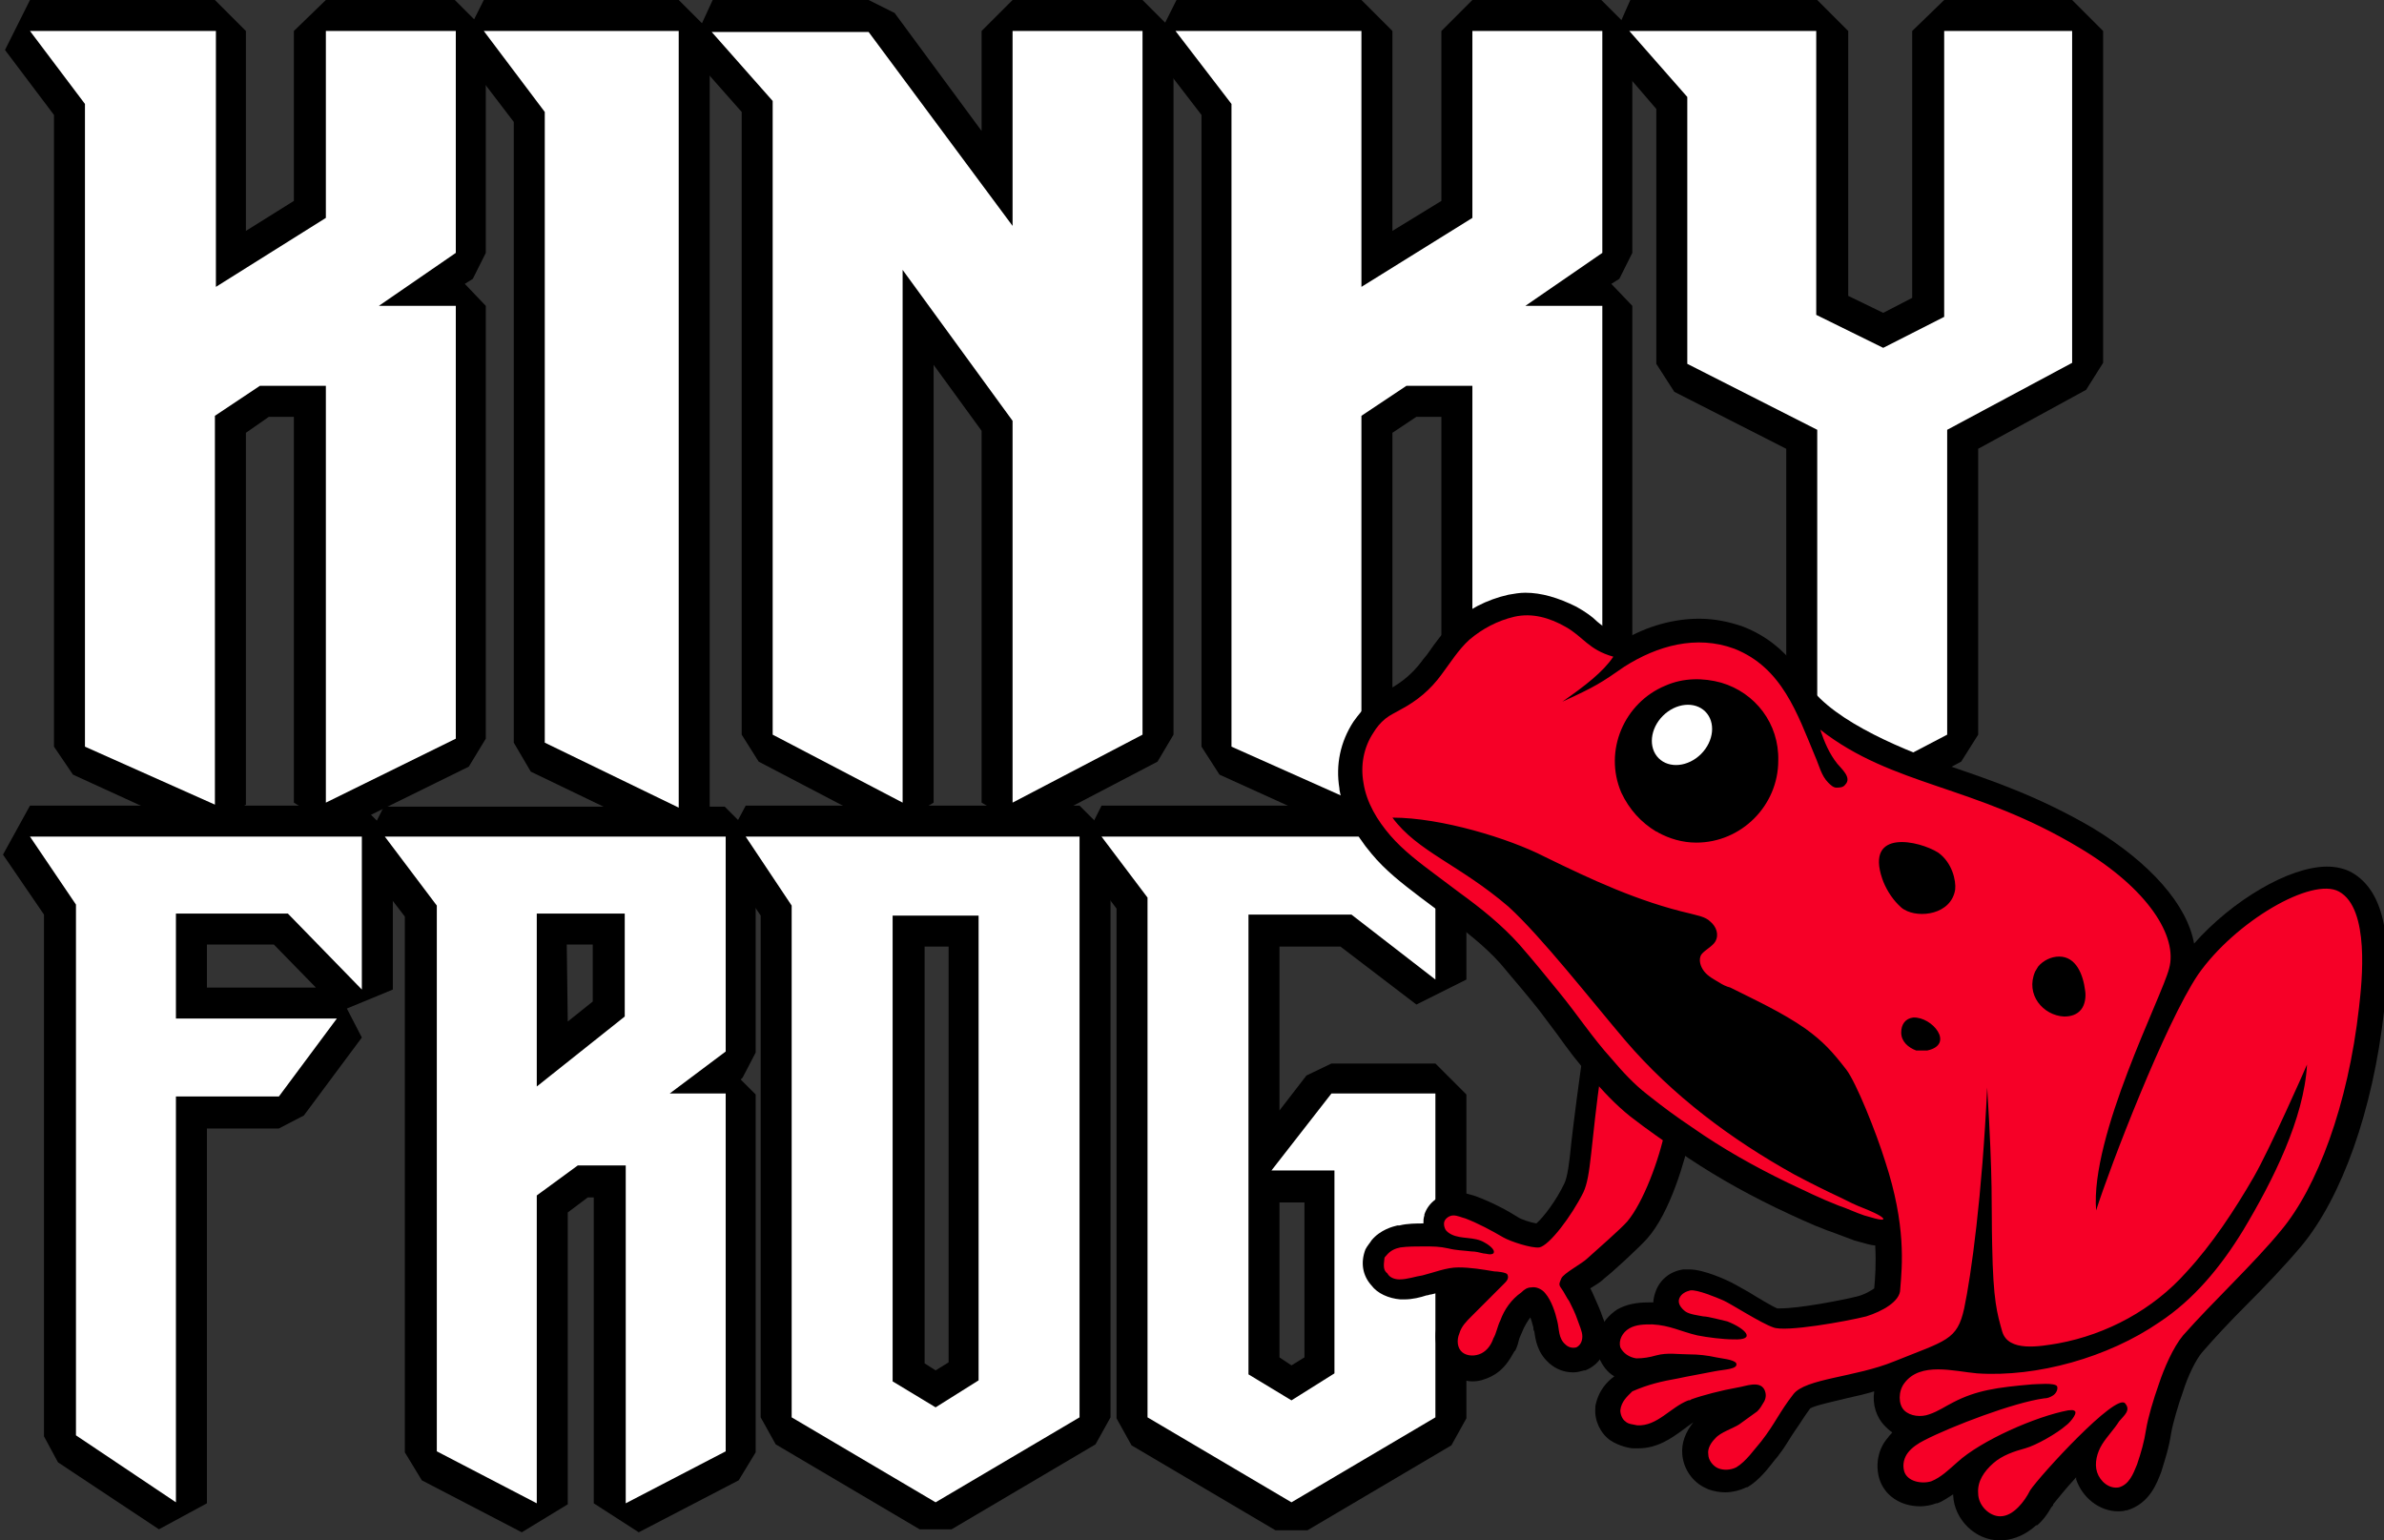
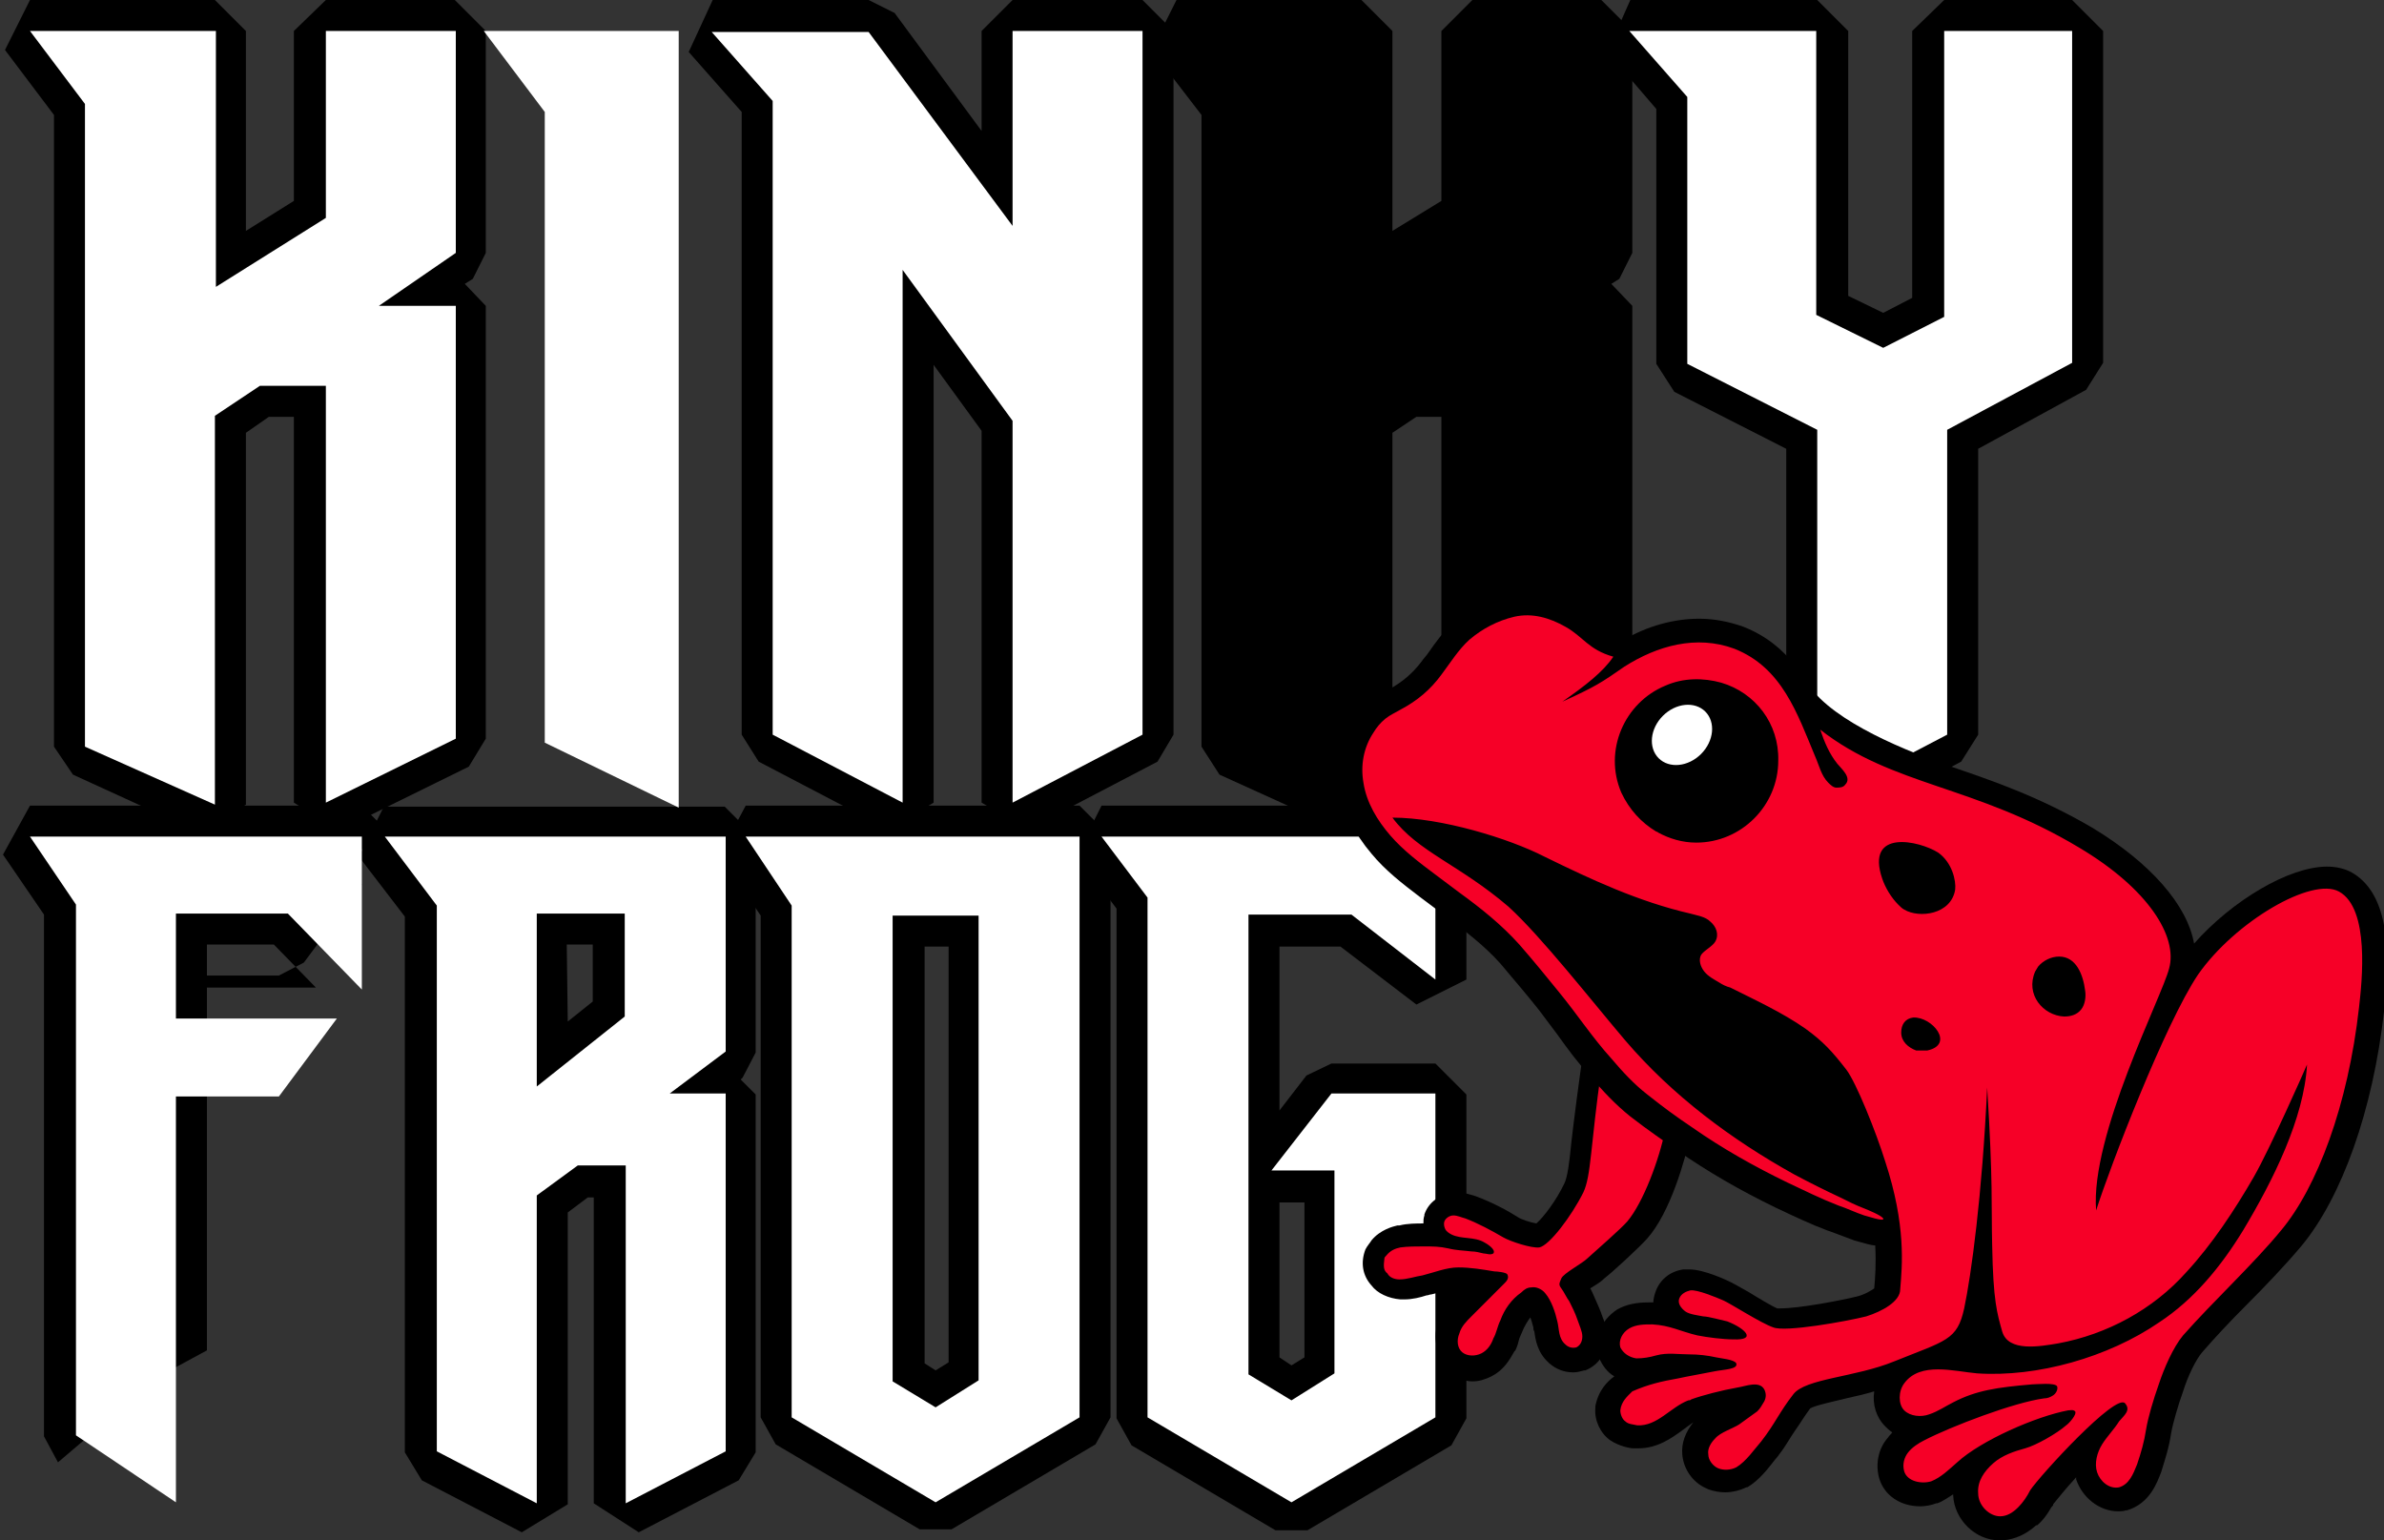
<svg xmlns="http://www.w3.org/2000/svg" xml:space="preserve" style="enable-background:new 0 0 238.5 154.1;" viewBox="0 0 238.5 154.1" y="0px" x="0px" id="Layer_1" version="1.1">
  <rect x="0" y="0" width="238.5" height="154.1" fill="#333333" stroke="none" />
  <style type="text/css">
	.st0{fill:#FFFFFF;}
	.st1{fill:none;}
	.st2{fill:#F60027;}
	.st3{fill:#00FF99;}
</style>
  <g id="Layer_4_1_">
</g>
  <g id="Layer_3_1_">
</g>
  <g>
    <polygon points="7.3,77.5 5.4,74.7 5.4,11.5 0.5,5 3,0 21.5,0 24.6,3.1 24.6,23.1 29.4,20.1 29.4,3.1 32.6,0 45.5,0 48.6,3.1    48.6,25.3 47.3,27.9 46.5,28.4 48.6,30.6 48.6,73.9 46.9,76.7 33.9,83.1 29.4,80.3 29.4,41.7 26.9,41.7 24.6,43.3 24.6,80.5    20.2,83.4" />
-     <polygon points="53.1,77.2 51.4,74.3 51.4,12.2 45.9,5 48.4,0 67.9,0 71,3.1 71,80.8 66.6,83.7" />
    <polygon points="98.2,80.3 98.2,43.1 93.4,36.5 93.4,80.3 88.9,83 75.9,76.2 74.2,73.5 74.2,11.2 68.9,5.2 71.3,0 86.9,0 89.5,1.3    98.2,13.1 98.2,3.1 101.3,0 114.3,0 117.4,3.1 117.4,73.5 115.8,76.2 102.8,83" />
    <polygon points="122,77.5 120.2,74.7 120.2,11.5 115.2,5 117.7,0 136.2,0 139.3,3.1 139.3,23.1 144.2,20.1 144.2,3.1 147.3,0    160.2,0 163.3,3.1 163.3,25.3 162,27.9 161.2,28.4 163.3,30.6 163.3,73.9 161.6,76.7 148.6,83.1 144.2,80.3 144.2,41.7 141.7,41.7    139.3,43.3 139.3,80.5 135,83.4" />
    <polygon points="178.7,80.3 178.7,44.9 167.5,39.2 165.7,36.4 165.7,10.9 160.8,5.2 163.1,0 181.8,0 184.9,3.1 184.9,29.6    188.4,31.3 191.3,29.8 191.3,3.1 194.5,0 207.3,0 210.4,3.1 210.4,36.3 208.7,39 197.9,44.9 197.9,73.5 196.2,76.2 183.3,83" />
-     <path d="M5.8,146.3l-1.4-2.6V91.5l-4.1-6L3,80.6h33.2l3.1,3.1V99l-4.6,1.9l1.5,2.9l-5.8,7.8l-2.5,1.3h-7.2v37.5l-4.8,2.6L5.8,146.3   z M31.6,98.8l-4.2-4.3h-6.7v4.3H31.6z" />
+     <path d="M5.8,146.3l-1.4-2.6V91.5l-4.1-6L3,80.6h33.2l3.1,3.1l-4.6,1.9l1.5,2.9l-5.8,7.8l-2.5,1.3h-7.2v37.5l-4.8,2.6L5.8,146.3   z M31.6,98.8l-4.2-4.3h-6.7v4.3H31.6z" />
    <path d="M59.4,150.4v-30.6h-0.6l-2,1.5v29.2l-4.6,2.8l-10-5.2l-1.7-2.8V91.7l-4.6-6l2.5-5h34.1l3.1,3.1v21.5l-1.3,2.5l-0.2,0.2   l1.5,1.5v35.8l-1.7,2.8l-10,5.2L59.4,150.4z M56.8,102.2l2.5-2v-5.7h-2.6L56.8,102.2z" />
    <path d="M77.6,144.5l-1.5-2.7V91.6L72,85.5l2.6-4.9H108l3.1,3.1v58.1l-1.5,2.7l-14.4,8.5H92L77.6,144.5z M93.6,137.1l1.3-0.8V94.7   h-2.4v41.7L93.6,137.1z" />
    <path d="M127.6,153.1l-14.4-8.5l-1.5-2.7v-51l-4-5.3l2.5-5h33.4l3.1,3.1v14.3l-5,2.5l-7.6-5.8H128v16.4l2.7-3.5l2.5-1.2h10.4   l3.1,3.1v32.4l-1.5,2.7l-14.4,8.5H127.6z M129.2,136.6l1.3-0.8v-15.5H128v15.5L129.2,136.6z" />
    <path d="M32.6,21.8V3.1h13v22.2l-7.7,5.3h7.7v43.3l-13,6.4V38.6H26l-4.5,3v38.9l-13-5.8V10.4L3,3.1h18.6v25.6   L32.6,21.8z" class="st0" />
    <path d="M67.9,80.8l-13.4-6.5V11.2l-6.1-8.1h19.5V80.8z" class="st0" />
    <path d="M114.3,73.5l-13,6.8V42.1L90.3,27v53.3l-13-6.8V10.1l-6.1-6.9h15.7l14.4,19.4V3.1h13V73.5z" class="st0" />
-     <path d="M147.3,21.8V3.1h13v22.2l-7.7,5.3h7.7v43.3l-13,6.4V38.6h-6.6l-4.5,3v38.9l-13-5.8V10.4l-5.6-7.3h18.6v25.6   L147.3,21.8z" class="st0" />
    <path d="M188.4,34.8l6.1-3.1V3.1h12.8v33.2L194.8,43v30.5l-13,6.8V43l-13-6.6V9.7l-5.8-6.6h18.7v28.4L188.4,34.8z" class="st0" />
    <path d="M36.2,83.7V99l-7.4-7.6H17.6v10.5h16.1l-5.8,7.8H17.6v40.6l-10-6.7V90.5L3,83.7H36.2z" class="st0" />
    <path d="M62.5,116.6h-4.7l-4.1,3v30.8l-10-5.2V90.6l-5.2-6.9h34.1v21.5l-5.6,4.2h5.6v35.8l-10,5.2V116.6z M62.5,101.7   V91.4h-8.8l0,17.3L62.5,101.7z" class="st0" />
    <path d="M108,83.7v58.1l-14.4,8.5l-14.4-8.5V90.6l-4.6-6.9H108z M98,91.6h-8.7v46.6l4.3,2.6l4.3-2.7V91.6z" class="st0" />
    <path d="M143.6,83.7v14.3l-8.4-6.5h-10.3v46l4.3,2.6l4.3-2.7v-20.3h-6.3l6-7.7h10.4v32.4l-14.4,8.5l-14.4-8.5v-52   l-4.6-6.1H143.6z" class="st0" />
  </g>
  <g>
    <g id="Layer_3_2_">
      <g id="Layer_3_3_">
        <g>
          <g>
            <path d="M170.4,72.1c0,0-0.1-0.1-0.2-0.1C170.3,72,170.4,72.1,170.4,72.1z" class="st1" />
            <path d="M147.3,138.2c0.7,0,1.3-0.2,1.9-0.5c1.2-0.6,1.8-1.6,2.3-2.5l0.1-0.1c0.2-0.4,0.3-0.8,0.4-1.2c0.1-0.2,0.2-0.5,0.3-0.7       c0.2-0.5,0.5-1,0.8-1.4c0.1,0.3,0.2,0.6,0.3,1c0,0.1,0,0.3,0.1,0.4c0.1,0.8,0.3,2.1,1.4,3.1l0.1,0.1c0.7,0.6,1.5,0.9,2.4,0.9       c0.4,0,0.7-0.1,1.1-0.2l0.1,0c1.3-0.5,2.2-1.8,2.2-3.3c0-0.9-0.3-1.6-0.5-2.1c0-0.1-0.1-0.2-0.1-0.3c-0.3-0.8-0.7-1.6-0.9-2.1       l-0.1-0.2c0-0.1-0.1-0.1-0.1-0.2c0.1-0.1,0.2-0.1,0.3-0.2c0.5-0.3,0.8-0.5,1.1-0.8c0.9-0.7,3.5-3.1,4.3-4       c2.3-2.6,3.8-7.9,4.3-10.3l-0.9-2.4c-3.2-2.3-4.5-3.5-5.8-5.4l-3.9-1.3c-0.5,3.3-1.1,8-1.3,9.8c-0.2,2.1-0.4,3.5-0.7,4.1       c-0.8,1.7-2.1,3.4-2.8,4c-0.6-0.1-1.5-0.4-1.8-0.6c-1.1-0.7-2.6-1.5-4.2-2.1l-0.3-0.1c-0.4-0.1-0.9-0.3-1.6-0.3       c-0.1,0-0.3,0-0.4,0c-1.4,0.2-2.5,1-2.9,2.2l0,0.1c-0.1,0.3-0.1,0.5-0.1,0.8c-0.7,0-1.6,0-2.4,0.2l-0.2,0       c-0.4,0.1-1.7,0.4-2.6,1.5c-0.1,0.2-0.4,0.5-0.6,0.9c-0.5,1.3-0.3,2.6,0.6,3.6c0.6,0.8,1.7,1.3,2.9,1.4l0.1,0       c0.1,0,0.2,0,0.3,0c0.8,0,1.6-0.2,2.2-0.4c0.2,0,0.3-0.1,0.5-0.1c0.4-0.1,0.9-0.2,1.3-0.4c0.6-0.2,1.2-0.4,1.6-0.4       c0.2,0,0.4,0,0.5,0c-0.3,0.3-0.6,0.6-0.9,0.9l-0.2,0.2c-0.5,0.6-1.2,1.3-1.6,2.3c-0.6,1.7-0.2,3.5,0.9,4.6l0.1,0.1       C145.5,137.8,146.4,138.2,147.3,138.2z" />
            <path d="M138.8,127.4c0.2,0.4,0.7,0.6,1.2,0.6c0.8,0,1.6-0.3,2.3-0.4c1.2-0.3,2.4-0.8,3.6-0.8       c1.2,0,2.4,0.2,3.6,0.4c0.3,0,1.2,0.1,1.3,0.3c0.2,0.4-0.1,0.7-0.3,0.9c-1.1,1.1-2.2,2.2-3.3,3.3c-0.5,0.5-1,1-1.2,1.7       c-0.3,0.7-0.2,1.5,0.3,1.9c0.5,0.4,1.3,0.4,1.9,0.1c0.6-0.3,1-0.9,1.2-1.5c0.3-0.5,0.4-1.2,0.7-1.8c0.4-1.1,1.1-2.1,2.1-2.8       c0.3-0.3,0.6-0.5,1-0.5c0.5-0.1,1.1,0.2,1.4,0.6c0.6,0.7,1,1.9,1.2,2.8c0.2,0.8,0.1,1.7,0.8,2.3c0.3,0.3,0.7,0.4,1.1,0.3       c0.4-0.2,0.6-0.6,0.6-1.1c0-0.5-0.3-1.1-0.5-1.7c-0.2-0.6-0.5-1.2-0.8-1.8c-0.3-0.4-0.5-0.9-0.8-1.3c-0.3-0.4-0.2-0.5,0-1       c0.2-0.5,2.1-1.5,2.6-2c1-0.9,3.4-3,4-3.7c1.6-1.9,3.2-6.2,3.8-9.2c-3.4-2.4-4.9-3.8-6.4-6c-1.1,7.7-1,10.6-1.8,12.3       c-1.2,2.4-3.4,5.3-4.4,5.5c-0.8,0.1-2.9-0.6-3.6-1c-1.2-0.7-2.5-1.4-3.8-1.9c-0.4-0.1-0.8-0.3-1.2-0.3s-0.8,0.3-0.9,0.6       c-0.1,0.3,0,0.6,0.1,0.8c0.1,0.2,0.4,0.4,0.6,0.5c1,0.5,2.3,0.2,3.3,0.8c0.2,0.1,1.2,0.7,0.9,1.1l0,0c-0.3,0.2-0.7,0-1,0       c-0.4-0.1-0.8-0.2-1.2-0.2c-0.8-0.1-1.5-0.1-2.3-0.3c-0.9-0.2-1.5-0.2-2.5-0.2c-0.7,0-1.6,0-2.3,0.1c-0.5,0.1-1,0.3-1.4,0.8       c-0.1,0.1-0.2,0.2-0.2,0.3C138.4,126.7,138.4,127.1,138.8,127.4z" class="st2" />
            <path d="M200,154.1c-2.4,0-4.5-2.1-4.6-4.5c0,0,0,0,0-0.1c-0.5,0.3-1,0.7-1.6,0.9l-0.1,0c-0.5,0.2-1.1,0.3-1.6,0.3       c-2,0-3.6-1.1-4.1-2.8c-0.4-1.4-0.1-3,0.9-4.1c0.1-0.2,0.3-0.3,0.4-0.5c-0.3-0.2-0.5-0.4-0.7-0.6c-0.9-0.9-1.3-2.2-1.1-3.5       c-1,0.3-1.9,0.5-2.8,0.7c-1.2,0.3-3.1,0.7-3.6,1c-0.6,0.8-1,1.5-1.5,2.2c-0.5,0.7-0.9,1.5-1.6,2.4c0,0-0.2,0.3-0.4,0.5       c-0.7,0.9-1.6,2.1-2.8,2.8l-0.1,0c-0.6,0.3-1.4,0.5-2.1,0.5c-0.6,0-1.1-0.1-1.7-0.3l-0.2-0.1c-1.4-0.6-2.3-2-2.4-3.4       c-0.1-1.1,0.3-2.2,1.1-3.2c-0.3,0.2-0.7,0.5-1.1,0.8c-1.1,0.8-2.5,1.8-4.4,1.8c0,0,0,0,0,0c-0.1,0-0.2,0-0.4,0l-0.1,0       c-0.3,0-1.4-0.2-2.3-0.8c-1-0.7-1.6-2-1.5-3.2l0-0.2c0.3-1.6,1.2-2.5,1.9-3c-0.7-0.4-1.2-1.1-1.5-1.8l-0.1-0.1       c-0.6-1.7,0.2-3.7,1.9-4.8c0.9-0.5,1.9-0.7,3.1-0.7c0.2,0,0.3,0,0.5,0c0,0,0,0,0,0c0-0.3,0.1-0.7,0.2-1       c0.4-1.2,1.4-2.1,2.8-2.3l0.2,0c0.1,0,0.3,0,0.4,0c1.5,0,3.8,1.1,4.2,1.3c0.4,0.2,0.9,0.5,1.8,1c0.8,0.5,2.3,1.4,2.8,1.6       c0.1,0,0.2,0,0.3,0c1.9,0,6.1-0.8,7.7-1.2c0.8-0.2,1.4-0.6,1.7-0.8c0.1-1.1,0.2-2.5,0.1-4.3c-0.4,0-1-0.2-2.1-0.5       c-0.8-0.3-1.6-0.6-2.4-0.9l-0.3-0.1c-1.6-0.6-3.3-1.4-5.2-2.3c-3.5-1.7-6.8-3.6-9.8-5.7c-1.4-1-2.9-2-4.7-3.4       c-1.5-1.2-2.8-2.6-3.9-3.9c-1.3-1.4-2.4-2.9-3.4-4.3c-0.6-0.8-1.2-1.6-1.8-2.4c-1.1-1.4-2.3-2.8-3.9-4.7       c-1.7-1.9-3.6-3.3-5.7-4.9c-0.8-0.6-1.6-1.2-2.4-1.8c-1.7-1.3-3.4-2.6-4.8-4.3c-1.7-2-2.8-4.2-3.2-6.4l0-0.1       c-0.4-2.4,0.1-4.7,1.4-6.7c0.5-0.7,1-1.3,1.6-1.9c0.6-0.6,1.2-0.9,1.7-1.2l0.2-0.1c1.3-0.7,2.4-1.6,3.3-2.8       c0.2-0.3,0.5-0.6,0.7-0.9c0.7-1,1.4-2,2.4-2.9c1.5-1.4,3.4-2.4,5.6-2.9c0.6-0.1,1.1-0.2,1.7-0.2c1.6,0,3.3,0.5,5.1,1.4       c0.9,0.5,1.6,1,2.1,1.5c0.7,0.6,1.9,1.4,3.4,1.7l-0.9,0.2c2.5-1.5,5.2-2.2,7.7-2.2c1.5,0,3,0.3,4.4,0.8       c4.6,1.8,6.6,5.6,8.2,9.2l-1.7-3.4c2.6,3.8,10,6.7,14.3,8.2c4.1,1.4,8.8,3,14.1,6.1c5.8,3.5,9.5,7.7,10.2,11.6       c3.8-4.3,9.5-7.7,13.3-7.7c0.9,0,1.8,0.2,2.5,0.6c3.1,1.8,4.1,6.3,3.2,13.9c-1.1,9.8-4.2,18.6-8.3,23.5c-1.6,1.9-3.6,4-5.6,6       c-1.5,1.5-3,3.1-4.3,4.6c-0.6,0.7-1.4,2.3-1.9,3.9c-0.5,1.4-1,3.1-1.2,4.2c-0.2,1.4-0.6,2.6-1,3.9c-0.4,1-1.1,3.1-3.4,3.8       l-0.1,0c-0.3,0.1-0.6,0.1-0.8,0.1c-1.9,0-3.6-1.4-4.2-3.2c0-0.1,0-0.1,0-0.2c-1.1,1.2-1.9,2.2-2.3,2.7l0,0.1       c-0.1,0.1-0.2,0.2-0.3,0.4c-0.3,0.5-0.7,1.1-1.3,1.6l-0.1,0c-1,0.9-2.1,1.4-3.3,1.5L200,154.1z" />
            <path d="M162.1,141.1c0,0.4,0.2,0.9,0.5,1.1c0.3,0.3,0.8,0.3,1.2,0.4c2,0.1,3.3-1.8,5.1-2.5c0.1,0,0.2,0,0.3-0.1       c1.1-0.4,3-0.9,4.7-1.2c0.7-0.1,2.1-0.7,2.6,0.2c0.2,0.4,0.2,0.8,0,1.2c-0.3,0.5-0.4,0.7-0.7,1c-0.7,0.5-1.1,0.8-1.8,1.3       c-0.6,0.4-1.9,0.8-2.4,1.4c-0.4,0.4-0.8,1-0.7,1.6c0,0.6,0.5,1.2,1,1.4c0.5,0.2,1.2,0.2,1.8-0.1c1-0.6,1.8-1.8,2.5-2.6       c1.4-1.8,1.8-2.9,3.2-4.7c1.2-1.6,6.2-1.7,10.1-3.3c5.2-2.1,6.3-2.1,7-5.3c0.7-3.3,1.8-11.3,2.3-22.1       c0.6,9.7,0.4,11.6,0.5,15.8c0.1,5.6,0.5,6.8,1,8.6c0.6,2.1,3.8,1.5,5.6,1.2c4.9-0.9,9.5-3.4,12.8-7.1c2.6-2.8,4.9-6.3,6.8-9.6       c1.6-2.8,5.1-10.7,5.3-11.2c-0.3,5.4-3.4,11.6-6.4,16.6c-2.2,3.6-4.9,6.9-8.4,9.2c-5.1,3.5-12.2,5.5-18.2,5.1       c-2.3-0.2-5.7-1.2-7.3,1c-0.6,0.8-0.6,2.1,0,2.7c0.6,0.6,1.7,0.7,2.5,0.4c0.9-0.3,1.6-0.8,2.4-1.2c2.3-1.2,4.4-1.5,7.9-1.8       c0.4,0,2.3-0.2,2.5,0.2c0.1,0.3-0.1,0.7-0.4,0.9c-0.3,0.2-0.6,0.3-0.9,0.3c-3,0.4-9.3,2.8-12,4.2c-0.6,0.3-1.2,0.7-1.6,1.2       c-0.4,0.5-0.6,1.2-0.4,1.9c0.3,1,1.7,1.3,2.7,1c1-0.4,1.8-1.2,2.6-1.9c2.4-2.2,7.9-4.6,11.1-5.2c0.2,0,0.5-0.1,0.7,0.1       c0.2,0.3-0.6,1.2-0.9,1.4c-0.9,0.8-3,2-4.1,2.3c-1.1,0.3-2.3,0.7-3.2,1.5c-0.9,0.8-1.6,1.8-1.5,3c0,1.2,1.1,2.3,2.2,2.3       c0.7,0,1.3-0.4,1.8-0.9c0.5-0.5,0.9-1.1,1.2-1.7c1-1.5,8.6-9.8,9.5-8.7c0.6,0.7-0.1,1.2-0.6,1.8c-0.5,0.8-1.2,1.5-1.7,2.3       c-0.5,0.8-0.8,1.9-0.5,2.8c0.3,0.9,1.2,1.7,2.2,1.5c1-0.3,1.4-1.3,1.8-2.3c0.4-1.2,0.7-2.2,0.9-3.5c0.2-1.2,0.7-2.9,1.3-4.6       c0.5-1.5,1.4-3.6,2.4-4.8c3-3.4,7.1-7.2,9.8-10.5c3.6-4.3,6.7-12.5,7.8-22.3c0.3-2.6,1.1-9.9-2-11.6c-2.7-1.5-10.4,3-14.1,8.3       c-3.3,4.9-8.8,19.2-10.2,23.6c-0.6-7.5,6.6-21.4,7.3-24.2c0.9-3.2-2.1-8-9-12.1c-10.5-6.3-18.6-6.1-25.9-11.8       c0.4,1.2,0.9,2.4,1.7,3.4c0.4,0.5,1.5,1.4,0.8,2.1c-0.2,0.3-0.6,0.3-0.9,0.3s-0.6-0.3-0.8-0.5c-0.7-0.7-0.9-1.7-1.3-2.6       c-1.8-4.3-3.3-8.9-8.1-10.8c-3.8-1.4-7.7-0.3-11,1.8c-2.3,1.6-2.9,2-6.2,3.5c2.3-1.6,4.1-3,5.1-4.5c-2.5-0.7-3-2-4.8-3       c-1.6-0.9-3.3-1.4-5.1-1c-1.7,0.4-3.2,1.2-4.5,2.3c-1.1,1-1.9,2.3-2.8,3.5c-1.1,1.5-2.4,2.6-4.1,3.5c-0.5,0.3-1,0.5-1.5,0.9       c-0.5,0.4-0.9,0.9-1.2,1.4c-1,1.5-1.3,3.3-1,5c0.3,2,1.4,3.8,2.7,5.3c1.3,1.5,2.9,2.7,4.5,3.9c0.8,0.6,1.6,1.2,2.4,1.8       c2.2,1.6,4.2,3.2,6,5.2c1.4,1.6,2.7,3.2,4,4.8c1.8,2.2,3.3,4.5,5.2,6.6c1.1,1.3,2.3,2.6,3.6,3.6c1.5,1.2,3,2.3,4.5,3.3       c3,2.1,6.2,3.9,9.5,5.5c1.7,0.8,3.3,1.6,5.1,2.3c0.9,0.3,1.7,0.7,2.6,1c0.1,0,2.1,0.7,1.9,0.3c-0.2-0.3-1.4-0.8-1.9-1       c-0.8-0.3-1.6-0.7-2.4-1.1c-1.5-0.7-3.1-1.5-4.6-2.3c-6.3-3.5-12.2-7.9-16.9-13.4c-3.4-4-8.4-10.4-11.7-13.4       c-4.9-4.2-9.1-5.5-11.6-8.9c4.9,0,11.7,2.1,15.2,3.9c4.7,2.3,9.4,4.5,14.6,5.7c0.7,0.2,1.5,0.3,2,0.8c0.6,0.5,0.9,1.3,0.5,2       c-0.3,0.5-1,0.8-1.4,1.3c-0.3,0.5-0.1,1.2,0.3,1.7c0.4,0.5,1,0.8,1.5,1.1c0.3,0.2,0.7,0.4,1.1,0.5c2.6,1.3,5.2,2.5,7.5,4.1       c1.8,1.3,2.7,2.3,4.1,4.1c1,1.3,3,6.3,3.9,9.2c2.1,6.4,1.7,10.4,1.5,12.8c0,1.2-1.8,2.2-3.4,2.7c-2,0.5-8.1,1.6-9.3,1.1       c-1.2-0.4-4.3-2.4-5-2.7c-0.7-0.3-2.6-1.1-3.3-1c-0.4,0.1-0.9,0.3-1.1,0.8c-0.2,0.5,0.2,1,0.6,1.3c0.4,0.3,1.3,0.4,1.8,0.5       c0.5,0,1.9,0.4,2.4,0.5c1.8,0.7,3,1.9,0.6,1.8c-1,0-2.6-0.2-3.6-0.4c-1.7-0.4-2.7-1-4.5-1.1c-0.8,0-1.6,0-2.3,0.4       c-0.7,0.4-1.1,1.2-0.9,1.9c0.3,0.6,0.9,1,1.6,1.1c0.7,0,1.3-0.1,2-0.3c1.1-0.3,2.2-0.1,3.3-0.1c0.9,0,1.8,0.1,2.7,0.3       c0.4,0.1,1.8,0.2,2,0.6c0.2,0.6-1.2,0.6-2.2,0.8c-1.5,0.3-2.7,0.5-3.6,0.7c-1.7,0.3-3,0.6-4.6,1.3       C162.8,139.7,162.2,140.2,162.1,141.1z M177.9,76.1c0,4.5-3.7,8.2-8.2,8.2c-1.4,0-2.7-0.4-3.8-1l0,0c0,0-0.1-0.1-0.2-0.1       c-1.5-0.9-2.7-2.2-3.5-3.9c-1.8-4.2,0.3-9,4.4-10.7c1.8-0.8,3.8-0.8,5.6-0.3C175.6,69.3,178,72.4,177.9,76.1z M203.6,97.2       c0.1-0.2,0.2-0.3,0.3-0.5c0.5-0.6,1.3-1,2.1-1c1.7,0,2.4,1.8,2.6,3.4c0.1,0.6,0,1.4-0.4,1.9c-0.4,0.5-1,0.7-1.7,0.7       C204.4,101.6,202.6,99.5,203.6,97.2z M190.5,91c-0.2-0.1-0.4-0.3-0.6-0.5c-0.7-0.7-1.3-1.7-1.6-2.6c-1.7-5,3.7-3.8,5.6-2.6       c1.4,1,1.8,2.8,1.7,3.7C195.2,91.5,192,91.9,190.5,91z M191.7,105.1c-0.8-0.3-1.5-0.9-1.5-1.8c0-0.8,0.4-1.4,1.2-1.5       c1.9-0.1,4.2,2.7,1.4,3.3C192.4,105.1,192,105.1,191.7,105.1z" class="st2" />
            <path d="M170.5,72.1L170.5,72.1L170.5,72.1z" class="st3" />
            <ellipse ry="2.7" rx="3.3" cy="73.5" cx="168.3" class="st0" transform="matrix(0.707 -0.707 0.707 0.707 -2.684 140.548)" />
          </g>
        </g>
      </g>
    </g>
  </g>
</svg>